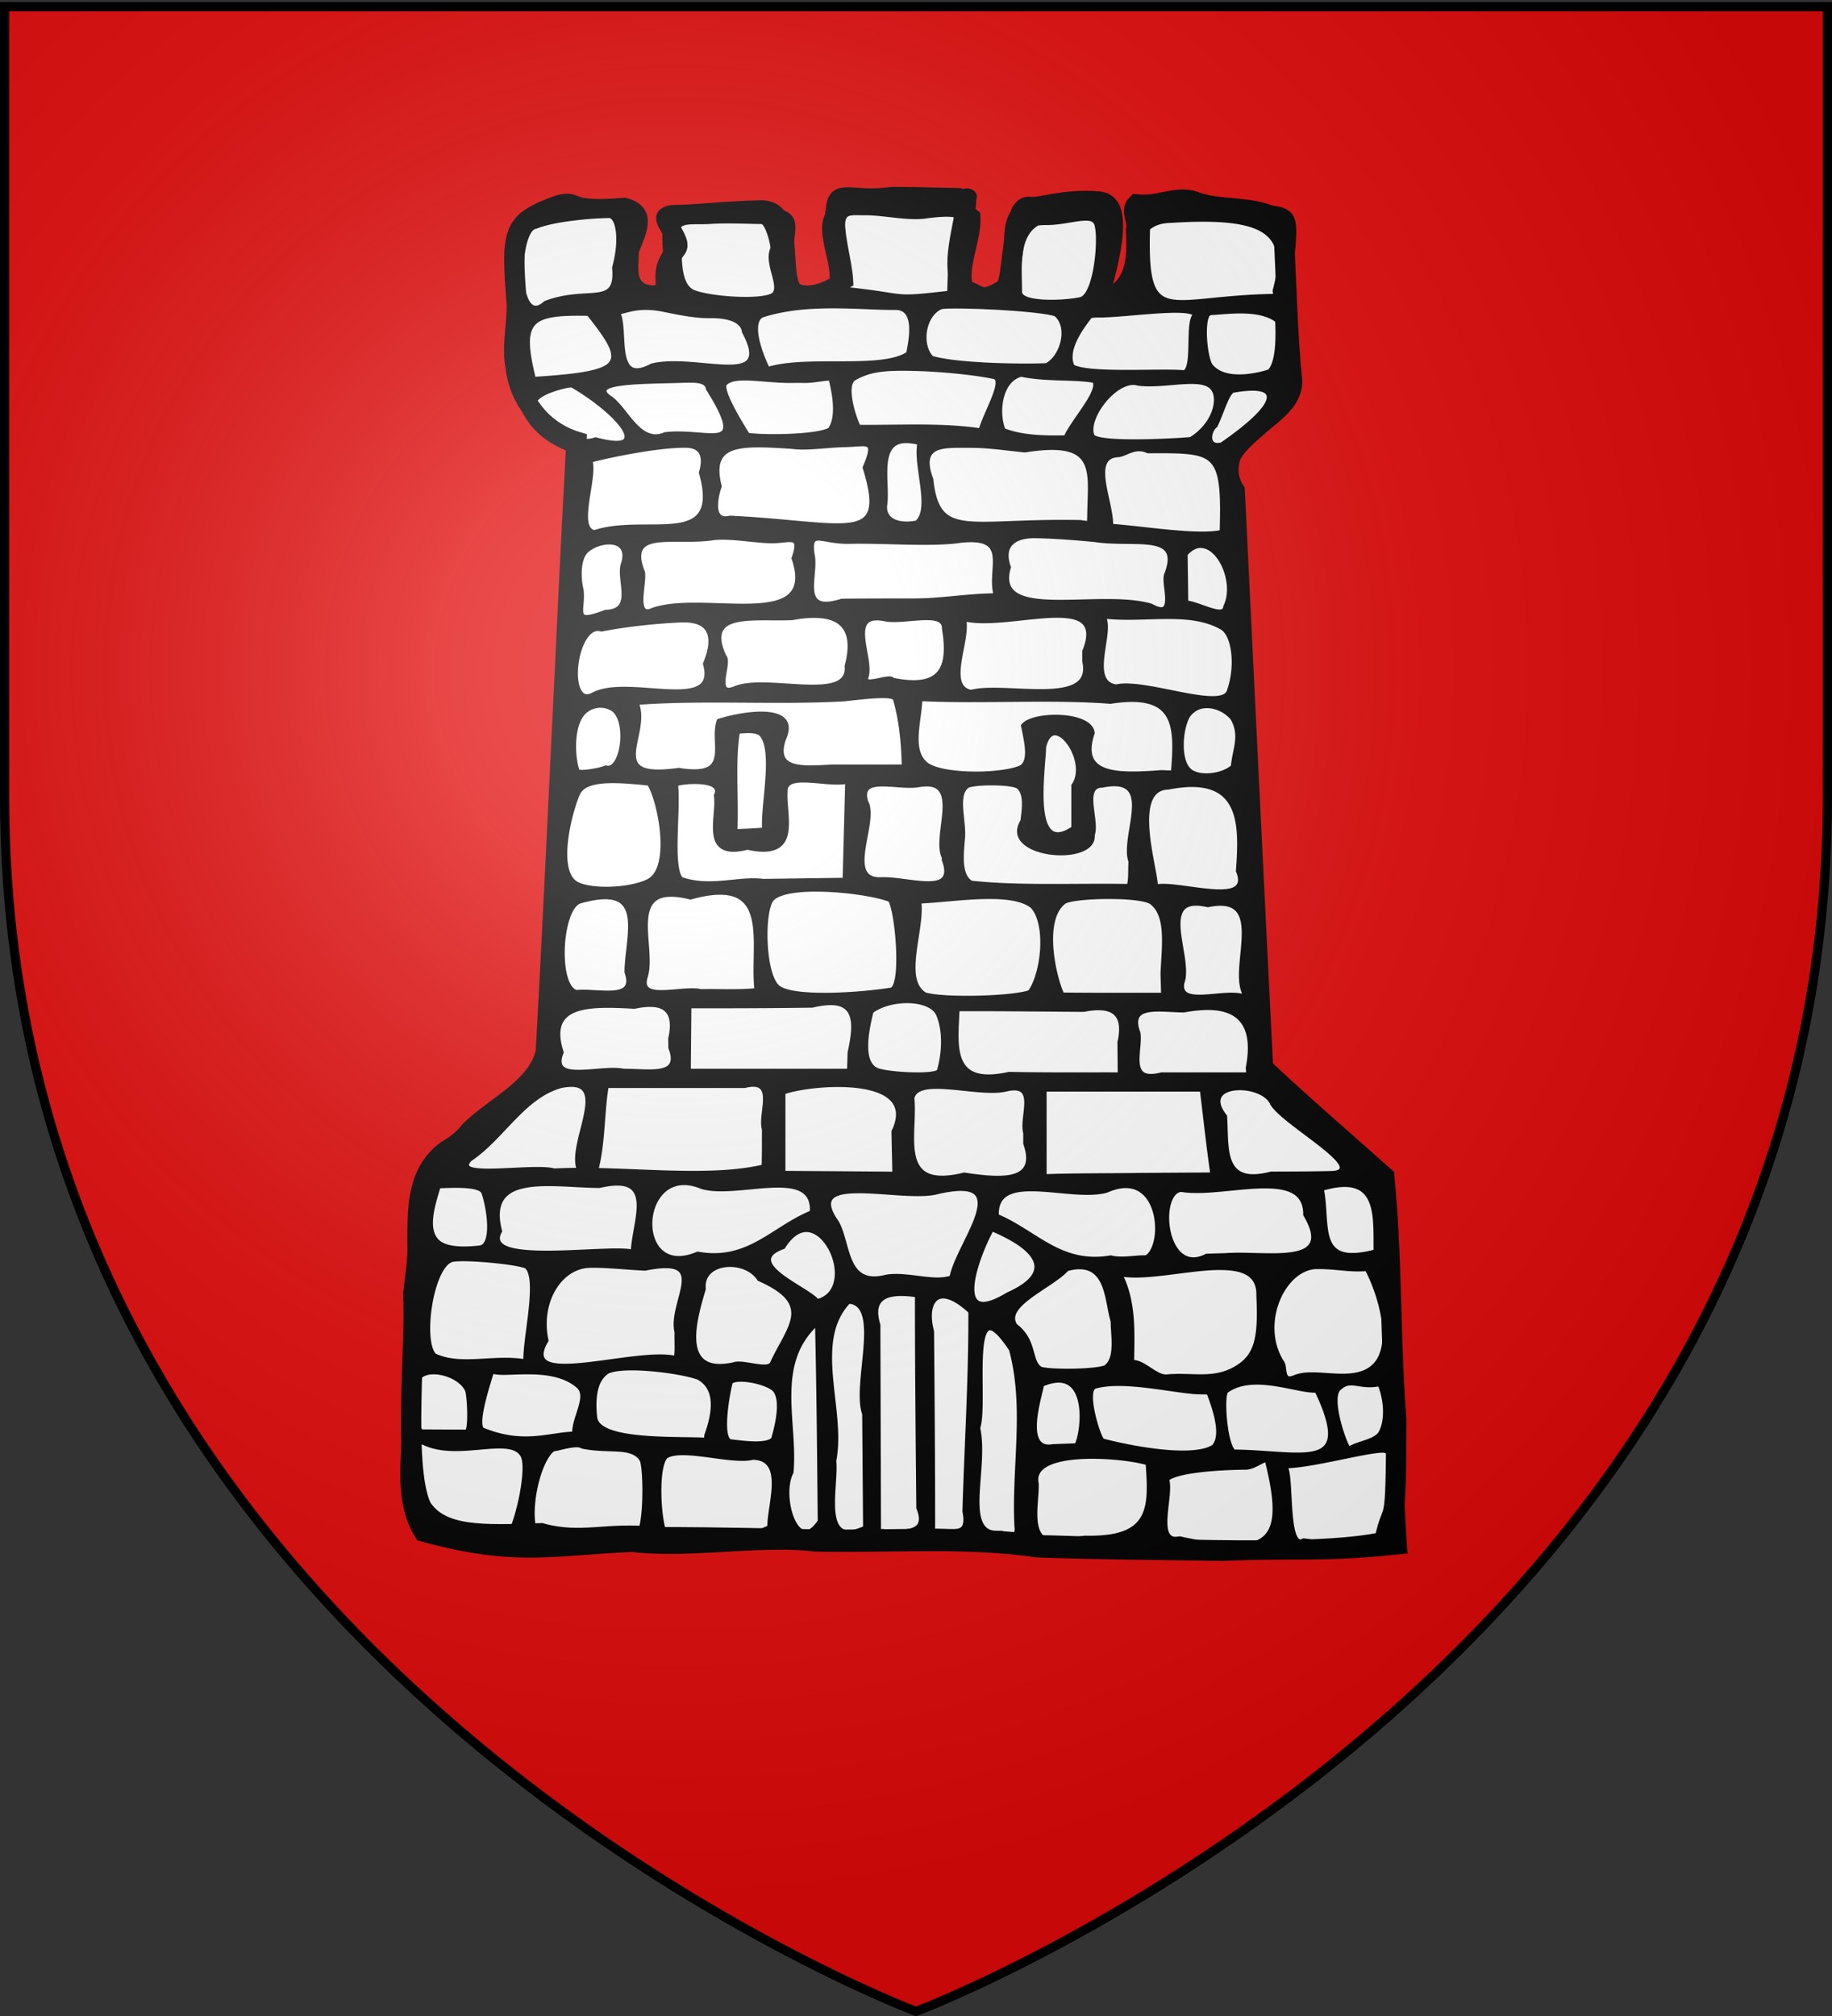
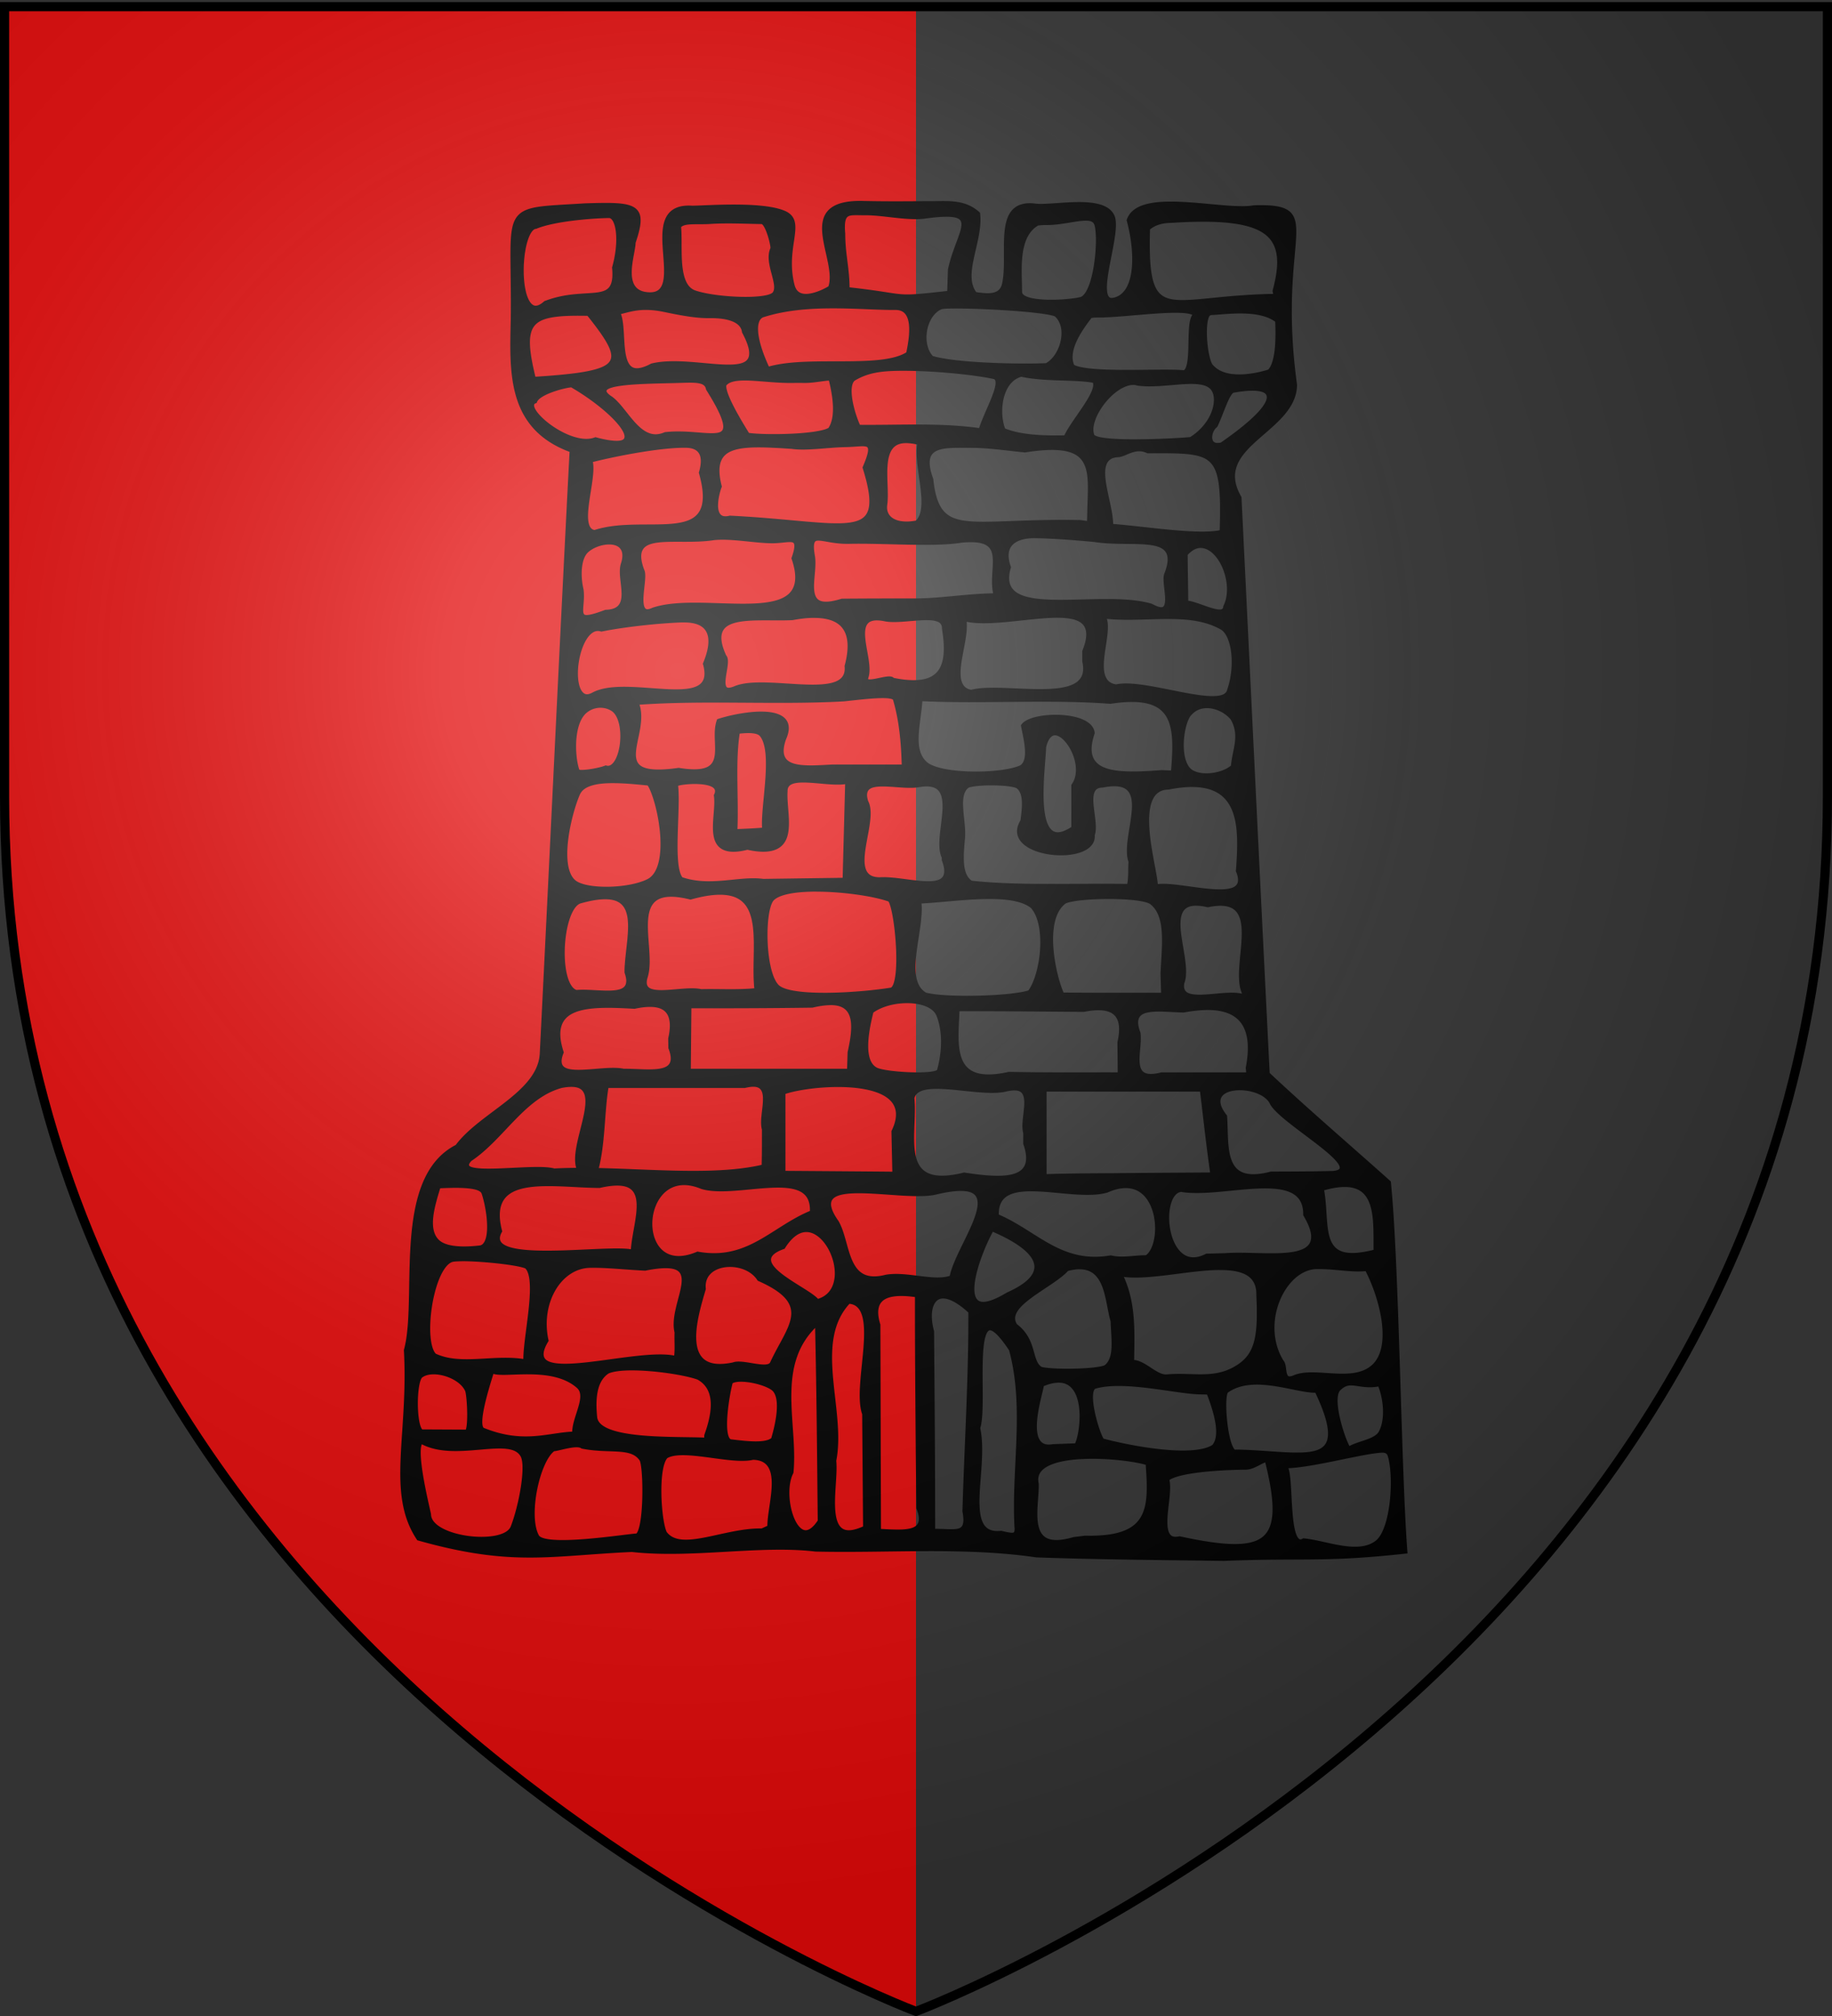
<svg xmlns="http://www.w3.org/2000/svg" xmlns:xlink="http://www.w3.org/1999/xlink" width="600" height="660" version="1.0">
  <rect width="100%" height="100%" fill="#333333" stroke="none" />
  <desc>Flag of Canton of Valais (Wallis)</desc>
  <defs>
    <radialGradient xlink:href="#b" id="c" cx="221.445" cy="226.331" r="300" fx="221.445" fy="226.331" gradientTransform="matrix(1.353 0 0 1.349 -77.63 -85.747)" gradientUnits="userSpaceOnUse" />
    <linearGradient id="b">
      <stop offset="0" style="stop-color:white;stop-opacity:.314" />
      <stop offset=".19" style="stop-color:white;stop-opacity:.251" />
      <stop offset=".6" style="stop-color:#6b6b6b;stop-opacity:.125" />
      <stop offset="1" style="stop-color:black;stop-opacity:.125" />
    </linearGradient>
  </defs>
  <g style="display:inline">
-     <path d="M300 658.5s298.5-112.32 298.5-397.772V2.176H1.5v258.552C1.5 546.18 300 658.5 300 658.5" style="fill:#e20909;fill-opacity:1;fill-rule:evenodd;stroke:none;stroke-width:1px;stroke-linecap:butt;stroke-linejoin:miter;stroke-opacity:1" />
+     <path d="M300 658.5V2.176H1.5v258.552C1.5 546.18 300 658.5 300 658.5" style="fill:#e20909;fill-opacity:1;fill-rule:evenodd;stroke:none;stroke-width:1px;stroke-linecap:butt;stroke-linejoin:miter;stroke-opacity:1" />
    <g style="opacity:1;display:inline">
-       <path d="M1447.063 1460.225c-9.961-.762-11.668-2.09-12.5 7.28-2.031 11.973 2.755 27.922 3.25 39.954-1.39.896-12.92 10.753-22.168 5.687-8.368-4.584 1.139-46.575-15.478-46.181-15.837.375-30.12 2.567-39 2.611-11.483.057 4.5 13.939.046 20.824-9.86 15.239.946 21.127-9.495 24.23-15.145-.61-11.897-14.998-11.938-24.067 2.947-9.391 8.47-21.577-2.186-24.954-27.793 2.745-20.535-4.376-29.345-1.682-21.711 9.576-22.432 14.838-19.655 56.76.122 11.435-2.359 23.165-.564 34.746 1.39 17.34 11.018 34.572 27.845 40.786-5.01 113.827-8.879 227.718-14 341.531-3.574 19.32-22.47 29.31-34.219 43.25-2.995 4.57-6.5 8.226-11.031 11.281-14.206 13.154-13.314 34.404-13.49 52.281.392 9.829-1.15 19.57-1.979 29.22 1.556 22.849-4.972 95.686 3.626 117.92 8.725 16.323 28.113 15.46 54.785 14.3 18.34 6.188 31.827-.94 51.012 2.156 35.732.088 52.812.847 74.64 1.31 34.153.82 68.68-2.572 102.5 3.25 34.408.716 125.218 7.275 157.783-1.978 4.165-24.382 5.215.238 5.357-67.302-2.898-44.863-1.823-91.575-5.546-136.376-18.541-20.172-37.442-40.026-55.438-60.687-4.428-107.402-8.63-214.812-12.937-322.219-5.212-9.485-3.112-21.671 4.656-29.125 8.524-9.633 22.41-17.93 21.562-32.625-2.112-24.017-2.748-59.889-3.968-86.644-8.847-13.116-26.927-7.323-41.032-13.856-7.911-3.285-15.333 2.966-25.781 1.75-3.47 4.37.613 10.146-.562 15.313.136 9.546 2.872 33.823-16.766 38.553-1.408.105 15.046-54.029-.552-55.547-16.035-1.56-26.617 3.948-31.25 3.015-8.291-1.67-7.454 42.674-11.011 45.595-11.767 9.662-12.87 2.268-18.907 1.187-7.397-11.865.49-36.094.766-49.176-.044-4.615 1.91-.412-3.72-2.496-16.936-.36-10.534-.397-29.372-.655-7.522.828-6.561.943-13.938.78z" style="fill:#fff;fill-opacity:1;stroke:#000;stroke-width:9.29;stroke-miterlimit:4;stroke-dasharray:none;stroke-opacity:1" transform="matrix(.716 0 0 .586 -753.36 -791.355)" />
      <path d="M1478.724 1463.92c-9.164.015-18.557.232-31.305-.085-32.225-1.404-10.594 31.406-15.32 47.198-2.305 1.881-15.162 10.202-17.564-1.167-4.537-21.48 5.61-35.643-3.833-40.636-10.645-5.627-38.421-2.524-42.265-2.789-25.386-1.75.126 49.675-19.621 48.377-14.032-.922-7.044-21.865-7.015-28.863 5.967-21.397.888-21.657-21.992-20.813-39.347 3.064-32.303-1.81-32.884 63.216-.511 29.394-2.178 61.053 26.918 73.814-4.783 112.329-9.043 224.686-13.667 337.022-1.034 22.12-27.852 33.616-38.711 51.684-29.24 18.032-16.952 85.054-23.43 113.862 2.18 47.174-8.124 79.745 5.785 105.291 42.822 14.713 59.8 8.412 97.438 6.332 27.232 3.764 58.742-3.924 83.93-.226 33.73.951 67.998-2.656 101.149 3.26 28.167 1.23 58.752 1.504 85.729 1.95 36.168-1.788 45.602.947 82.766-4.034-2.87-45.303-3.749-161.145-7.547-206.386-17.885-19.551-37.519-40.053-55.43-60.633-4.404-107.297-8.612-214.597-12.903-321.898-13.825-29.183 25.082-36.86 25.409-62.869-9.464-84.566 14.49-100.557-18.655-99.274-13.824 3.094-52.448-10.508-57.05 7.264 4.078 18.475 4.217 41.784-7.13 44.38-10.506 2.404 2.713-36.332-.548-46.4-3.84-11.86-26.974-4.902-35.392-6.221-18.611-2.917-10.867 27.166-13.945 43.81-1.351 7.31-7.545 6.736-13.579 5.538-7.102-10.547 2.91-29.794 1.318-44.892-6.205-6.848-13.528-5.824-20.656-5.812zm-30.75 5.673c7.796-.085 17.92 2.86 26.293 2.012 29.288-5.08 16.635 6.56 12.626 29.45-.101 4.292-.246 8.612-.347 12.904-27.56 3.823-17.31 1.917-46.857-2.024 0-11.658-1.995-19.357-1.995-31.015-.945-13.052 2.483-11.242 10.28-11.327zm-47.262 4.91c2.667.026 5.385 13.678 4.943 14.855-3 8 3.972 19.947.971 24.948-3 5-27.987 3.35-36.988-.65-9-4-6.053-25.66-7.053-36.66 2.215-3.324 7.904-2.026 14.536-2.551 7.962-.631 17.284-.005 23.59.058zm130.007.555c10.364.109 21.424-6.12 23.174.88 2 8-.286 39.543-7.287 41.543-7 2-28.027 3.188-28.027-4.024 0-12-2.023-31.052 7.978-38.053 1.25-.25 2.682-.362 4.162-.346zm-199.88-3.909c4.202-.007 6.012 13.117 2.429 28.808 1.796 22.738-12.149 10.589-31.427 19.637-14.527 15.799-13.66-41.442-4.721-42.398 8.971-4.509 27.58-6.036 33.72-6.047zm256.825 2.714c44.95-3.568 54.834 7.15 47.73 39.025.569 5.175 2.086.875-.348 2.836-49.26.918-59.29 18.96-57.927-37.56 2.743-2.944 6.394-4.255 10.545-4.3zm-154.328 47.727c10.649.006 20.663.974 28.374.902 8.558-.08 8.456 11.643 6.057 25.402-12.244 10.009-46.311 1.757-64.534 8.723-6.49-16.852-7.076-28.115-2.157-30.032 10.357-4.035 21.61-5.001 32.26-4.995zm52.585.139c11.542-.403 43.444 1.58 49.377 4.493 6.734 6.806 3.047 23.534-4.313 28.195-11.185.64-41.674.09-52.812-4.165-5.849-7.357-3.604-23.899 4.141-28.038.726-.293 1.959-.428 3.607-.485zm-109.264 5.342c8.645-.144 15.379 2.34 16.025 8.81 14.417 32.732-21.763 12.658-42.14 18.679-18.593 12.014-11.584-19.233-15.768-29.432 4.854-1.18 10.117-4.376 21.519-1.463 6.834 1.747 14.179 3.509 20.364 3.406zm178.135-.363c12.47.065 41.327-5.683 44.231-.4-4.017 3.527.06 30.552-5.185 32.103-9.878-1.336-43.756 1.878-51.25-3.37-3.333-8.764 3.395-20.388 8.111-27.847.927-.368 2.312-.495 4.093-.486zm51.811-1.402c6.915-.37 21.94-3.287 29.97 4.363.243 6.44.7 23.29-3.641 28.197-5.712 2.247-20.84 6.455-27.161-3.354-2.458-4.494-3.97-24.528-1.041-28.513a3.4 3.4 0 0 1 1.873-.693zm-285.078.485c18.227 28.012 17.72 32.98-25.337 36.305-6.571-32.563-2.379-37.033 25.337-36.305zm140.833 30.723c14.956-.338 34.944 2.024 44.623 4.596 5.483 1.457-3.796 19.583-6.105 29.741-18.539-3.33-37.395-1.711-56.124-1.987-2.992-7.783-6.464-23.738-2.011-26.87 5.347-3.76 10.644-5.277 19.617-5.48zm-47.678 6.763a149 149 0 0 1 5.341 0c4.522.072 10.13-1.588 12.244-1.283 3.086 14.882 2.418 23.568-.278 28.258-5.113 4.08-30.136 4.526-37.947 3.052-3.118-6.117-11.655-23.014-10.684-27.89 3.846-6.532 18.231-1.882 31.324-2.137zm138.245.04c2.893 5.777-9.75 22.002-13.13 31.42-9.155.259-20.58.043-28.72-4.094-3.138-8.493-2.17-27.718 8.224-30.867 11.025 3 25.04 1.417 33.626 3.54zm-191.56 0c7.797-.251 14.087-1.08 14.845 4.424 19.026 37.077.208 22.463-19.633 25.218-11.961 6.201-17.717-13.253-25.044-19.993-11.65-9.081 12.675-9.097 29.831-9.65zm209.598 1.076c.664.034 1.245.202 1.873.416 12.615 2.034 30.205-5.37 34.617 3.493 2.91 5.844.26 19.242-10.445 27.385-4.821.617-42.604 3.416-45.28-1.824-3.2-9.244 9.27-29.976 19.235-29.47zm-257.205 1.31c21.002 14.754 38.741 39.224 10.838 30.156-12.37 5.644-35.006-18.057-27.864-21.103 1.443-4.992 13.814-8.912 17.026-9.053zm302.732 2.986c20.442-4.435 24.662 4.611-5.378 30.015-7.708 2.17-6.047-7.817-3.104-10.353 3.053-7.63 5.69-19.813 8.482-19.662zm-150.579 28.216c1.872-.108 4.165.21 7.007 1.04-2.135 12.833 6.075 36.778-1.233 44.351-9.01 2.191-15.497-1.575-14.808-9.538 1.516-12.08-4.065-35.101 9.034-35.853zm-27.194 2.226c10.298-.223 14.89-3.817 9.142 12.524 11.307 44.173-8.181 31.202-61.71 27.976-10.849 3.19-5.183-16.943-4.926-17.413-5.218-24.748 9.268-24.011 33.213-22.115 6.524 1.217 16.27-.798 24.28-.972zm57.858.392c7.652-.004 16.62 1.632 24.42 2.567 34.462-6.727 29.79 11.782 29.605 36.587l-.139 4.093-4.162-.693c-51.331-1.27-65.31 10.52-68.332-23.97-6.103-20.139 5.854-18.578 18.608-18.584zm-130.701-.042c6.651.11 9.591 4.706 7.094 15.036 10.197 43.803-25.105 23.564-48.72 33.165-9.418-1.163.296-29.981-2.15-39.89 8.19-2.682 31.077-8.52 43.776-8.311zm197.786 5.25c3.176-.19 7.582-5.575 13.667-2.162 31.75-.22 34.95-.228 33.855 44.974-10.728 3.09-34.907-1.937-50.94-3.385.307-13.872-10.344-38.597 3.418-39.426zm-123.155 48.421c16.302-.445 38.7 1.901 51.268-.622 23.48-2.837 12.575 15.455 16.04 30.48-12.474 0-24.918 2.86-37.392 2.86-11.01.003-22.012.027-33.022.139-20.569 7.827-11.817-13.453-13.598-25.063-2.16-15.53 4.025-7.447 16.704-7.793zm-34.584-.327c7.772-.12 13.378-4.193 9.417 9.509 11.78 41.982-40.546 18.849-64.241 28.636-10.138 5.838-3.246-17.087-5.273-21.782-7.405-23.87 15.18-14.67 32.902-18.11 8.525-1.011 19.422 1.868 27.195 1.747zm119.704-2.824c7.794.123 18.795 1.132 27.334 2.135 17.672 3.48 40.585-5.11 32.901 18.995-1.974 5.324 5.406 26.145-7.284 17.62-23.764-8.566-72.79 9.97-65.09-21.406-4.06-13.847 4.345-17.467 12.139-17.344zm-194.439 3.509c4.78.168 8.424 3.612 6.036 12.21-2.183 9.162 5.838 25.922-7.909 26.5-16.251 7.555-10.103-.677-11.308-12.348-1.403-7.034-1.406-17.472 2.359-21.645 2.692-2.984 7.105-4.848 10.822-4.717zm270.145 1.942c9.601.03 16.536 21.623 11.516 33.805-.446 7.394-13.063-2.15-18.246-2.22-.074-10.569-.203-16.368-.277-26.937 2.384-3.3 4.79-4.655 7.006-4.648zm-178.362 39.09c.846-.04 1.64-.02 2.428 0 13.658.347 18.18 10.054 14.222 28.027 1.808 21.385-37.265 4.8-51.268 12.366-10.499 5.023-1.978-14.306-4.995-17.829-9.768-25.753 13.472-20.366 31.15-21.316 3.099-.702 5.925-1.128 8.463-1.248zm52.794 1.248c4.817-.035 8.49 1.08 8.394 5.828 2.681 20.324.02 34.545-23.865 28.513-.834-2.9-13.794 4.615-11.932-1.527 2.864-10.746-9.646-36.258 8.325-32.259 4.721 1.388 12.885-.51 19.078-.555zm17.205.486c19.585 6.65 67.057-17.22 55.36 18.006v5.55c5.021 26.79-36.65 11.98-51.874 17.113-12.61-2.488-1.018-29.049-3.486-40.67zm-129.384.799c.725-.035 1.396-.015 2.081 0 9.674.207 15.177 6.553 9.158 24.194 6.681 28.602-35.55 6.441-51.268 17.155-13.452 8.412-8.844-40.869 3.746-36.283 10.377-2.535 25.415-4.546 36.283-5.066zm193.208-2.218c18.913 2.822 39.293-4.146 54.417 6.348 5.619 3.899 7.19 21.277 3.441 34.583-2.169 12.984-38.64-5.767-51.892-1.873-13.835-2.224-1.436-30.562-5.966-39.058zm-99.9 44.5c2.758.099 4.573.627 4.857 1.804 2.193 9.107 3.698 20.232 4.024 37.5h-32.884c-13.27.869-27.38 2.572-22.269-15.401 7.324-20.006-19.349-14.175-29.484-10.198-3.773 12.608 7.138 32.478-18.523 27.472-35.366 6.1-13.239-19.454-19.356-37.393 30.851-2.807 63.995.134 94.905-1.98 6.94-.922 14.136-1.967 18.73-1.804zm16.165 1.665c29.072 1.71 58.058-1.097 87.065 1.495 30.223-5.674 30.48 12.934 28.86 38.017l-.347 1.526-5.134-.277c-20.265 1.88-38.34 2.132-31.704-21.784-.695-11.567-27.491-11.216-31.496-4.162 1.421 8.845 4.024 20.852-1.595 23.518-9.934 4.713-37.001 4.623-43.429-2.498-6.885-7.627-2.984-21.744-2.22-35.835zm-146.38 3.715c1.927-.03 3.943.529 5.827 1.942 7.742 5.81 4.846 35.057-3.19 32.537-3.21 1.55-11.824 3.274-13.043 2.012-1.978-5.735-3.263-24.109 2.359-32.051 1.845-2.608 4.835-4.39 8.047-4.44zm277.775.208c4.403.08 8.958 2.893 11.655 6.938 4.489 9.532.84 17.225.208 26.778-5.003 5.284-15.193 6.6-19.771 2.498-5.738-5.142-4.562-23.485-1.11-30.664 2.3-4.01 5.594-5.612 9.018-5.55zm-209.996 13.944c2.686-.01 5.078.514 6.174 2.082 6.525 9.33.224 40.861 1.318 52.863-4.52.542-9.056.69-13.597.971.72-18.178-1.084-38.771 1.18-55.5 1.599-.242 3.313-.41 4.925-.416zm140.206 1.25c6.34-.194 14.742 18.743 8.671 29.067v23.796c-20.253 16.583-14.158-30.414-13.736-45.302 1.051-5.334 2.951-7.497 5.065-7.562zm-114.676 26.362c6.477.067 15.047 2.135 19.91.624-.39 18.27-.796 36.535-1.18 54.806-12.492.207-24.969.417-37.461.624-10.936-1.85-24.096 4.646-37.67-1.11-4.959-6.672-1.012-38.805-2.36-52.447-.456-1.608 22.903-4.62 18.593 5.827 1.543 11.634-6.943 35.955 14.222 29.207 24.401 6.71 16.517-17.776 17.274-31.427-.127-4.999 3.634-6.157 8.672-6.104zm-86.788.346c4.942.057 10.457.698 15.956 1.388 4.614 7.949 11.56 47.105-.277 54.32-9.14 5.57-28.715 5.954-34.202.555-8.26-8.127-2.197-38.178 1.665-49.048 2.033-5.72 8.622-7.31 16.858-7.215zm172.95 1.25c5.02.026 10.064.634 11.794 1.872 3.686 3.46 2.954 11.228 2.082 19.148-10.065 19.88 33.25 24.597 31.773 7.839 2.516-8.145-5.379-27.455 4.579-27.611 25.826-6.257 8.806 28.166 13.112 42.457-.288 4.514.122 9.138-.764 13.597-23.492-.562-50.132 1.126-72.496-1.873-5.24-4.02-4.503-14.099-3.815-24.073 1.054-9.616-3.667-24.88 2.15-29.83 1.606-1.009 6.566-1.554 11.586-1.527zm-50.781.623c5.38-.113 12.34 1.417 16.858.417 21.66-4.649 6.81 28.08 11.863 40.376v1.387c6.513 21.275-17.358 9.71-29.485 10.753-16.878-.01-1.234-31.964-6.382-43.359-1.987-7.678 1.764-9.46 7.146-9.574zm142.425.278c22.92.348 22.216 24.997 20.813 48.007 7.292 21.335-28.14 5.57-37.879 8.741.013-10.125-12.155-54.795 5.758-55.291 4.305-1.018 8.034-1.507 11.308-1.457zm-174.546 58.483c1.164-.033 2.336-.016 3.538 0 12.372.165 26.378 2.833 32.606 5.758 3.224 4.832 6.51 48.077.625 50.019-13.816 2.779-45.982 5.56-52.378-1.665-6.727-7.6-6.992-43.226-2.359-48.91 2.829-3.47 9.822-4.973 17.968-5.202zm-42.804 1.734c24.098-1.032 15.706 31.824 17.968 54.32-8.482 1.129-17.073.368-25.599.625-8.662-2.541-29.432 6.675-25.391-8.256 4.229-17.172-10.76-53.44 20.604-44.053 4.896-1.66 8.976-2.489 12.418-2.636zm124.111 2.359c8.387-.026 15.825 1.195 20.05 5.41 7.465 10.062 4.749 37.93-1.25 47.661-8 3.457-39.108 4.493-48.145 1.318-11.276-7.961-.99-36.08-2.706-51.822 8.962-.446 21.268-2.534 32.051-2.567zm54.043 0c8.626-.06 17.301.829 20.188 2.913 8.108 7.067 5.88 24.437 5.342 39.821.099 3.959.178 7.905.277 11.863-15.498-.036-30.984.084-46.48-.138-3.375-8.234-10.153-41.715.97-51.684 2.553-1.743 11.077-2.716 19.703-2.775zm-229.768.139c16.482-.152 11.086 20.982 10.198 38.572l-.07 1.595v1.804c4.753 16.385-13.095 9.723-23.17 10.961-9.653-2.86-7.768-46.725 1.456-50.504 4.722-1.645 8.533-2.4 11.586-2.428zm269.936 3.607c1.628-.073 3.581.207 5.897.832 27.87-6.9 10.89 33.105 16.65 48.84v1.665h-1.388c-8.689-2.719-29.109 6.544-27.126-7.076 4.13-12.72-9.77-43.556 5.967-44.261zm-132.783 54.459c7.097-.285 13.783 2.251 15.61 7.77 3.053 9.225 2.556 21.173.277 30.94-.856 3.666-24.455 2.114-28.999-.554-6.737-3.957-4.98-19.15-2.22-32.398 4.028-3.626 9.812-5.536 15.332-5.758zm-34.687 1.11c.718-.032 1.376-.048 2.011 0 11.018.837 10.308 13.132 7.701 27.403-.103 3.458-.175 6.878-.277 10.337h-73.676c.091-12 .186-24.005.277-36.006 18.772.033 37.563-.027 56.332-.347 2.93-.853 5.478-1.29 7.632-1.387zm-81.515.971c9.075.14 11.288 7.238 9.157 18.8.013 1.726.056 3.478.07 5.204 5.384 16.766-10.287 12.614-21.645 12.765-10.14-2.83-34.505 7.82-28.444-10.268-7.337-27.421 12.783-26.863 33.439-25.46 2.854-.743 5.328-1.073 7.423-1.04zm255.922 1.735c15.978.613 20.633 13.023 17.413 33.438l.139 1.804.139 1.803h-39.821c-16.487 5.081-9.63-13.004-10.823-23.101-5.167-16.52 9.562-12.773 20.813-12.557 3.218-.718 6.143-1.17 8.81-1.318 1.167-.065 2.265-.11 3.33-.07zm-52.1.138a20 20 0 0 1 1.665 0c9.07.323 11.302 7.49 9.157 19.009l.139 17.899c-16.942-.056-33.843.163-50.782-.278-27.935 7.569-24.342-16.22-23.795-36.075 19.283-.118 38.574.202 57.858.347 2.136-.51 4.043-.818 5.758-.902zm-157.133 42.735c10.318-.233 3.347 16.815 5.341 24.905-.012 6.887.028 13.788-.138 20.674-21.168 6.218-50.217 2.673-76.937 2.012 3.264-14.402 2.775-33.052 4.787-46.897h63.2c1.467-.423 2.68-.67 3.747-.694zm-82.833.07c17.141.106-1.426 34.197 3.607 47.451-3.986-.001-7.858.117-11.655.347-9.15-3.42-47.777 5.498-38.572-6.105 14.725-11.906 24.346-35.309 41.833-41.07 1.853-.452 3.418-.632 4.787-.624zm121.89.069c16.86.017 33.546 5.733 25.53 25.946.122 7.875.295 15.712.417 23.587-17.039-.2-34.09-.33-51.13-.486v-44.815c4.906-2.199 15.068-4.243 25.183-4.232zm45.094 1.04c9.848-.028 23.657 3.796 31.565 1.527 15.641-4.513 6.957 15.284 9.158 24.211v5.966c6.221 21.66-10.75 20.524-28.097 17.275-31.9 9.556-22.191-22.395-23.934-42.666.923-4.914 5.4-6.296 11.308-6.313zm138.125.763c5.773-.18 12.542 2.474 15.123 7.701 3.401 10.67 45.5 37.695 28.027 39.613-9.415.292-18.815.302-28.235.347-23.497 7.404-20.265-14.702-21.298-32.051-6.828-10.46-1.04-15.379 6.382-15.61zm-88.939.764h72.289c1.614 15.79 2.956 31.624 4.856 47.382-11.476.104-23.003.174-34.48.278-14.223.24-28.45.07-42.665.693zm-164.14 52.238c2.332.098 4.89.79 7.701 2.22 16.115 5.917 51.645-12.548 50.366 14.014-17.845 8.817-28.99 28.246-52.378 23.171-28.118 14.463-28.226-40.348-5.689-39.405zm-30.871.278c15.995.237 7.531 22.667 7.007 38.087-10.495-3.78-70.534 8.873-61.05-11.517-7.216-33.777 23.872-25.404 45.58-25.252 3.374-.957 6.178-1.352 8.463-1.318zm332.512.763c15.772.05 14.088 20.224 14.29 37.046-28.498 9.16-21.627-14.237-24.974-34.826 4.24-1.52 7.763-2.23 10.684-2.22zm-406.604.486c7.729.035 12.112 1.166 12.903 4.162 2.662 10.072 4.63 29.346-1.873 30.247-10.67 1.48-16.947-.087-19.84-3.746-5.286-6.683-1.903-19.66.762-30.386 1.588-.088 3.094-.166 4.51-.208 1.239-.036 2.434-.074 3.538-.07zm306.01.139c17.233-.583 18.099 33.78 9.99 39.751-5.448-.129-11.09 1.639-16.441.07-23.28 4.81-34.55-14.23-52.308-23.241-.967-26.36 34.052-8.218 50.365-14.014 3.15-1.695 5.933-2.483 8.395-2.566zm65.906.208c9.742.35 16.928 3.755 16.789 15.817 14.688 30.12-18.655 20.772-36.768 22.547l-4.302.138-4.093.14c-20.11 12.5-23.303-36.456-11.585-36.7 10.725 2.23 27.435-2.392 39.96-1.942zm-140.483 1.387c20.102.464-2.11 32.681-4.51 49.325-7.984 3.698-20.377-2.302-29.969-.347-19.463 6.12-17.14-18.34-22.894-30.524-16.757-28.804 30.364-11.436 45.926-16.58 4.78-1.37 8.575-1.94 11.447-1.874zm13.667 22.408c19.366 9.928 31.122 23.544 7.492 36.422-28.142 20.801-13.043-24.857-7.492-36.422zm-84.776.555c12.532.008 21.896 34.7 4.856 39.752-3.528-6.666-35.615-21.402-15.609-30.178 3.5-6.84 7.244-9.576 10.753-9.574zm-155.954 16.303c9.288.193 25.06 2.264 28.167 4.301 5.975 6.869-.914 39.498-.555 52.786-14-3.265-29.68 3.605-41.885-3.441-6.498-7.506-1.563-50.162 8.1-53.23.575-.183 1.486-.286 2.635-.347a48 48 0 0 1 3.538-.069zm120.99 3.191c5.219-.019 10.723 2.64 13.528 7.978 25.799 13.95 13.635 26.334 5.966 46.69-1.78 5.161-13.687-1.218-17.76.832-26.307 6.813-17.56-26.616-13.875-42.11-.776-8.934 5.43-13.365 12.14-13.39zm-63.894.486c.932-.015 1.88-.022 2.844 0 7.014.156 14.807 1.163 22.2 1.595 31.42-7.712 11.17 18.366 14.638 35.59-.175 4.682.316 10.187-.347 14.36-17.853-5.838-73.596 18.635-59.523-9.79-3.847-21.6 6.202-41.536 20.188-41.755zm332.442.694c9.265-.063 15.124 2.047 22.914 1.092 6.047 13.763 13.409 43.319 2.88 54.54-9.59 10.22-26.857.87-36.08 5.89-6.525 3.198-3.883-6.177-6.086-8.83-10.836-21.541.93-52.588 16.372-52.692zm-109.612.138c.49-.035.934-.016 1.388 0 12.72.45 12.218 19.083 14.915 30.04.2 9.613 1.965 20.827-3.121 25.53-3.689 2.5-25.12 2.885-30.109 1.04-5.35-3.914-2.267-15.499-11.585-24.142-6.315-11.22 16.765-21.89 23.587-31.427 1.803-.565 3.458-.934 4.925-1.04zm63.34.417c.95-.035 1.866-.015 2.774 0 9.94.157 17.132 3.565 16.858 15.331.957 24.55-.963 34.216-10.946 40.937-10.113 6.808-19.844 2.944-31.164 4.256-5.335.457-10.696-8.593-16.025-8.077.166-16.6 1.065-33.23-5.342-48.979 10.972 2.724 29.59-2.943 43.844-3.468zm-143.745 14.499c2.173.013 4.557.266 7.215.763-.038 27.806.165 55.652.347 83.457.082 11.765.196 23.547.278 35.312 5.065 15.36-7.403 13.342-18.384 12.765-.105-38.352-.173-76.74-.278-115.092-3.144-12.467 1.41-17.26 10.822-17.205zm19.148 1.387c3.093.077 7.288 2.603 12.487 8.533.139 37.167-1.826 74.321-2.705 111.485 2.223 14.015-4.12 10.715-14.708 10.892.038-37.135-.246-74.281-.485-111.415-2.41-10.894-.495-19.642 5.41-19.495zm-43.498 2.914c16.471.884 2.456 45.992 7.423 62.715.143 21.14.274 42.336.416 63.477-21.615 12.44-13.207-23.027-14.499-37.323 4.642-28.56-10.821-66.467 6.66-88.869zm-190.554 39.494c6.13-.439 14.14 3.838 16.373 10.198.845 3.221 1.608 19.896-.054 22.877l-21.106-.127c-3.539-2.053-3.51-27.75-.416-30.867 1.34-1.277 3.16-1.935 5.203-2.081zm176.402-27.77c.48 25.456.76 50.922.97 76.382.094 11.464.185 22.945.278 34.41-10.74 20.206-19.063-13.77-13.32-27.126 2.222-27.738-8.822-60.987 12.072-83.666zm257.31 34.322c2.635 7.73 3.742 19.335.554 26.848-2.217 5.229-10.783 5.837-14.915 9.435-2.352-3.857-9.081-28.21-4.666-33.537 5.545-6.69 9.482-.192 19.026-2.746zm-178.432-31.2c2.131-.054 5.226 3.39 9.851 11.933 7.19 32.33 1.08 65.983 2.498 98.858.528 5.58-1.716 5.063-7.215 3.469-19.214 2.451-6.5-35.33-10.684-58.552 3.181-11.233-2.06-55.513 5.55-55.708zm-227.825 23.857c4.244 3.711 27.426-4.61 39.77 8.727 5.07 5.479-2.238 17.473-1.892 26.224-11.384.253-23.194 7.195-42.059-2.193-3.814-1.898 1.839-23.584 4.18-32.758zm377.433 10.975c17.989 45.935-6.076 34.69-36.89 34.031-4.808 2.76-7.249-31.423-4.632-33.73 12.483-11.001 33.013.606 41.522-.301zm-313.262-12.424c10.619.014 24.588 2.672 30.455 5.273 8.04 5.397 8.133 16.917 3.747 31.843-.37 1.002.542 3.479-1.457 2.636-14.7-.73-48.2 1.126-49.811-12.21-1.046-12.204.243-21.43 5.758-25.669 2.356-1.303 6.481-1.879 11.308-1.873zm260.154 13.419c1.529.01 2.774.064 3.677.139 3.905 12.402 6.4 24.368 2.428 29.97-9.617 7.84-39.74.506-51.337-3.36-2.136-3.053-8.31-28.13-3.33-29.9 13.559-4.82 37.861 3.08 48.562 3.151zm-211.453-7.036c4.848-.383 12.307 1.866 15.748 4.786 5.528 4.692 1.696 22.283.208 28.375-3.468 3.67-12.494 2.172-19.564 1.179-5.173-.726-1.778-25.644-.138-33.022.79-.776 2.13-1.19 3.746-1.318zm146.033.485c14.669-.552 11.501 30.073 8.672 36.075l-10.822.486c-14.837 3.223-6.014-28.024-5.273-34.271 2.875-1.513 5.328-2.21 7.423-2.29zm-291.198 33.993c15.554 11.011 40.869-4.514 46.514 7.901 2.645 5.816-.752 28.14-4.485 39.807-3.625 11.807-38.486 6.894-38.652-7.05-.942-5.526-7.482-37.695-3.377-40.658zm439.382 5.116c1.729-.101 3.05.545 3.677 2.22 3.15 11.396 1.664 41.82-5.61 48.805-8.71 8.366-23.526.266-33.743-.934-8.828 6.063-5.19-37.206-8.724-41.36 11.971-.074 35.065-8.183 44.4-8.731zm-379.026-.784c2.312-.036 10.655-3.847 13.49-1.437 12.41 3.057 22.64-1.055 27.127 7.304 1.915 4.681 2.092 39.158-2.012 42.243-5.755.34-42.672 7.851-46.133.453-5.178-11.389.368-42.69 7.528-48.563zm316.833 10.28c4.029-.036 8.9-5.802 9.885-3.62 9.388 45.863.845 53.935-40.168 43.081-12.27 3.163-3.458-23.753-5.897-32.953 4.584-4.849 24.094-6.396 36.18-6.507zm-257.276-8.09c10.02.046 24.468 4.805 31.773 2.567 15.88.344 7.543 26.059 7.77 38.643l-3.469 1.943c-17.246-.515-37.377 13.395-44.713 1.322-2.65-6.623-4.231-36.729.522-42.533 1.93-1.471 4.776-1.957 8.117-1.942zm186.27 2.012c10.694-.11 21.76 1.864 26.293 3.677 1.423 24.89 1.996 42.371-28.721 41.486l-5.134.763c-23.644 8.459-16.932-17.288-17.274-30.872-2.07-11.398 11.086-14.913 24.836-15.054z" style="fill:#000;fill-opacity:1;stroke:#000;stroke-width:2.22;stroke-opacity:1" transform="matrix(.716 0 0 .586 -753.36 -791.355)" />
    </g>
  </g>
  <path d="M300 658.5s298.5-112.32 298.5-397.772V2.176H1.5v258.552C1.5 546.18 300 658.5 300 658.5" style="opacity:1;fill:url(#c);fill-opacity:1;fill-rule:evenodd;stroke:none;stroke-width:1px;stroke-linecap:butt;stroke-linejoin:miter;stroke-opacity:1" />
  <path d="M300 658.5S1.5 546.18 1.5 260.728V2.176h597v258.552C598.5 546.18 300 658.5 300 658.5z" style="opacity:1;fill:none;fill-opacity:1;fill-rule:evenodd;stroke:#000;stroke-width:3;stroke-linecap:butt;stroke-linejoin:miter;stroke-miterlimit:4;stroke-dasharray:none;stroke-opacity:1" />
</svg>